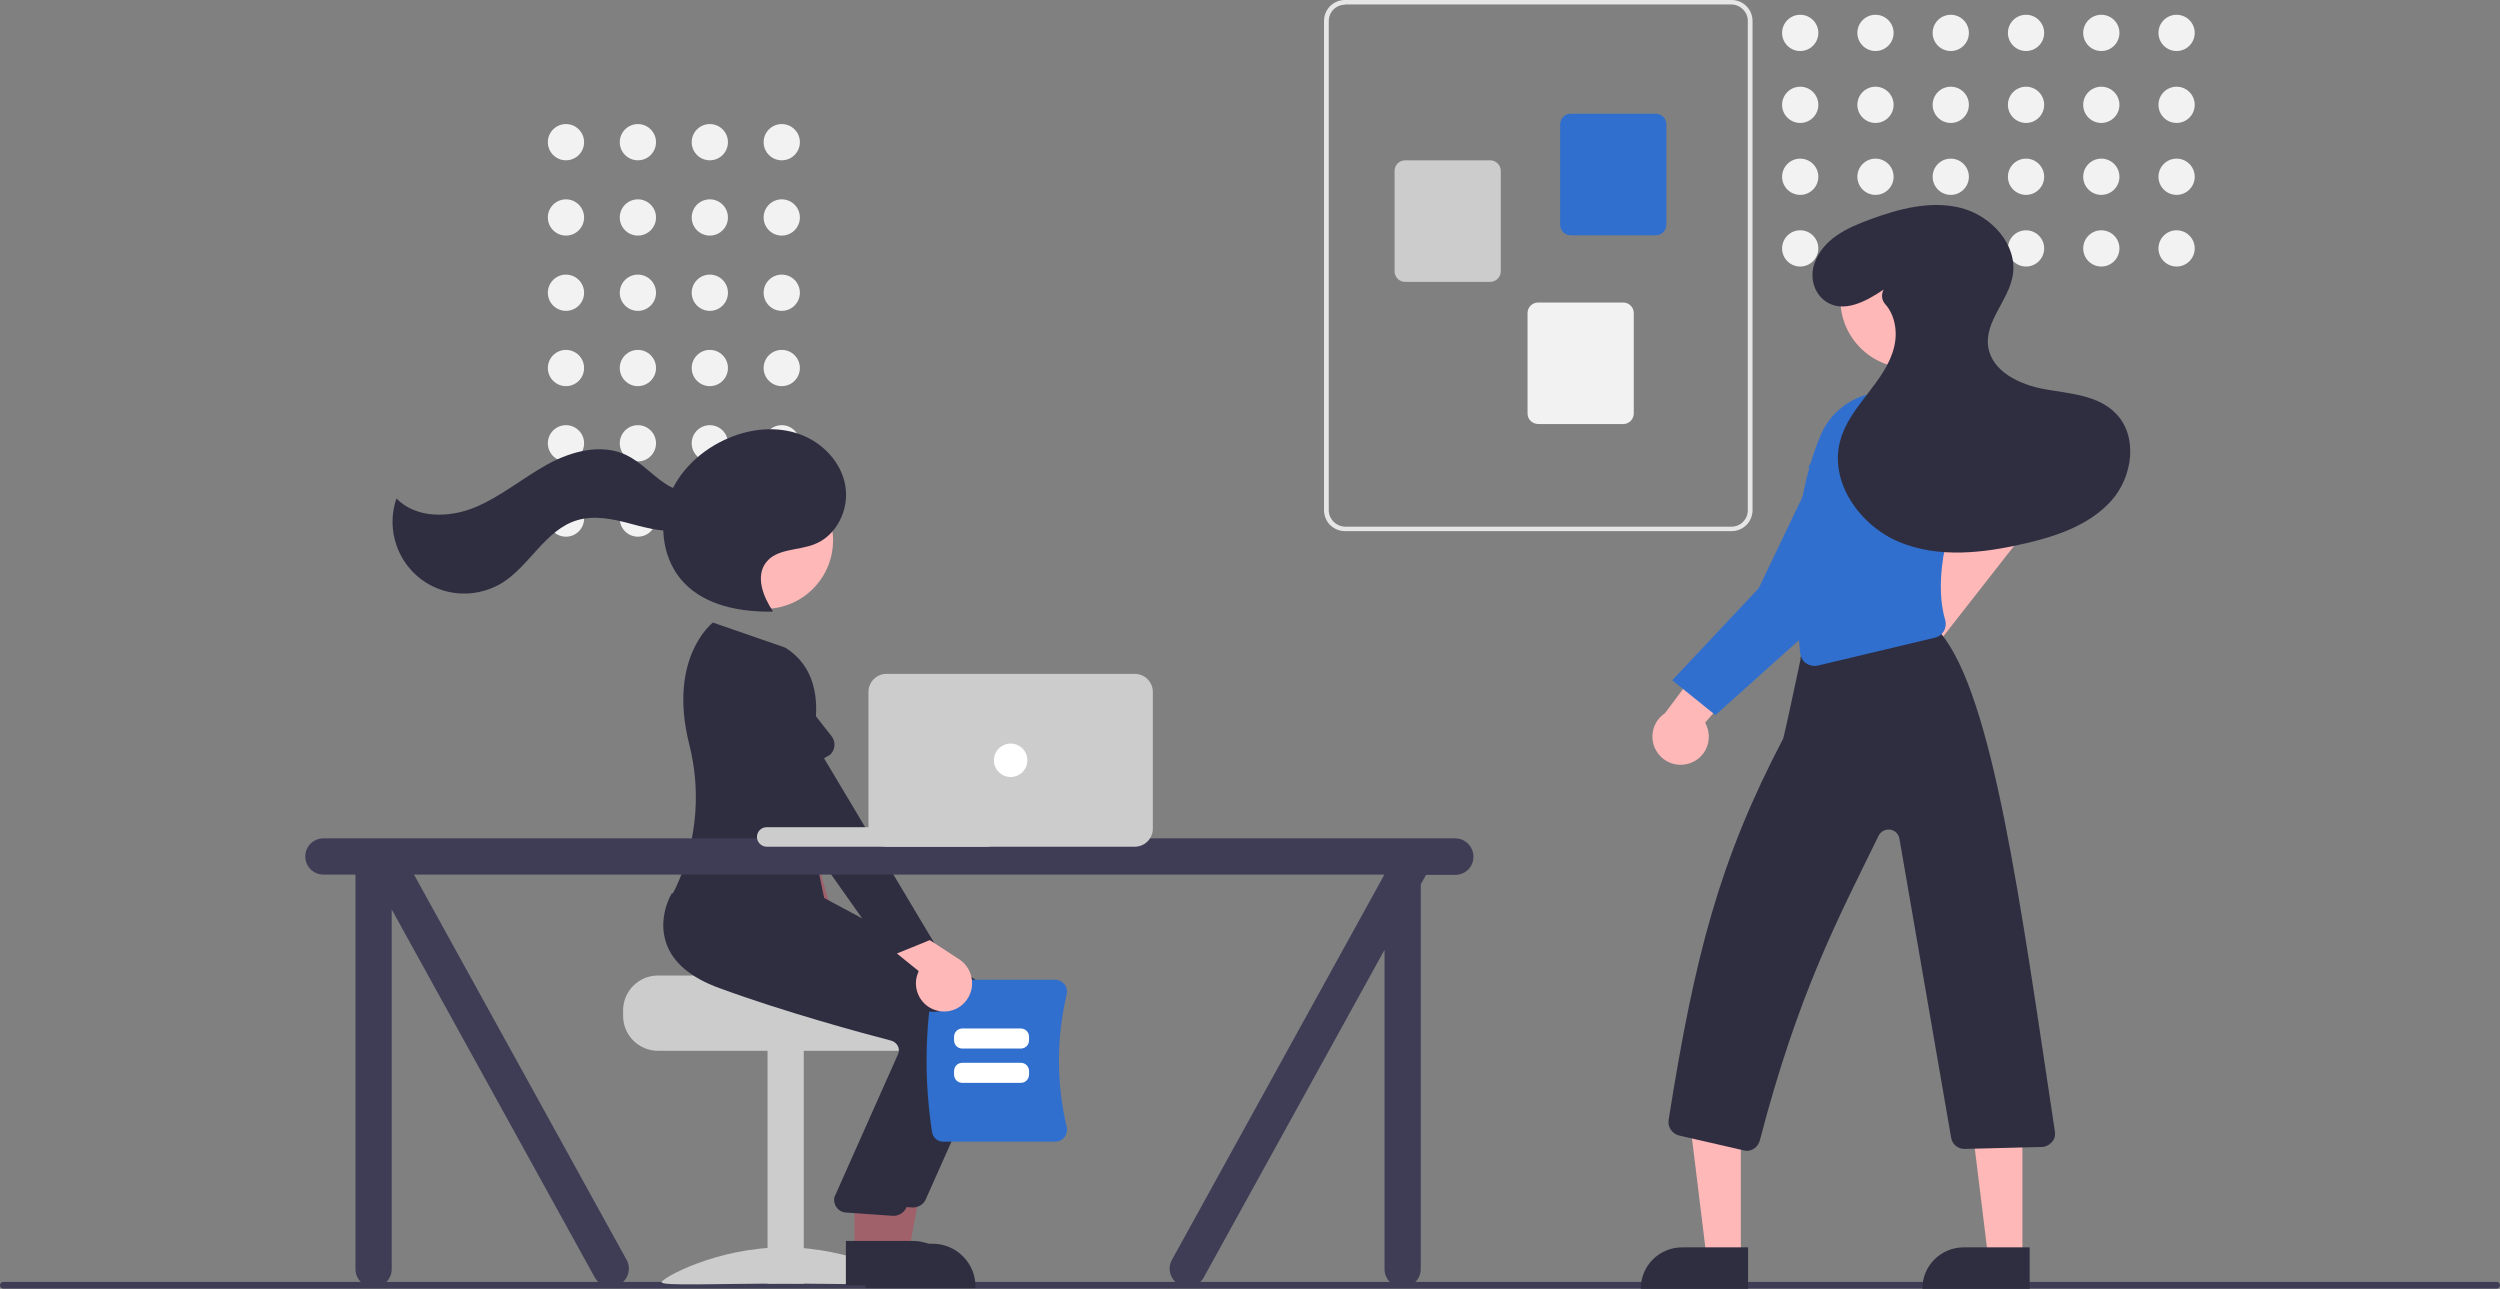
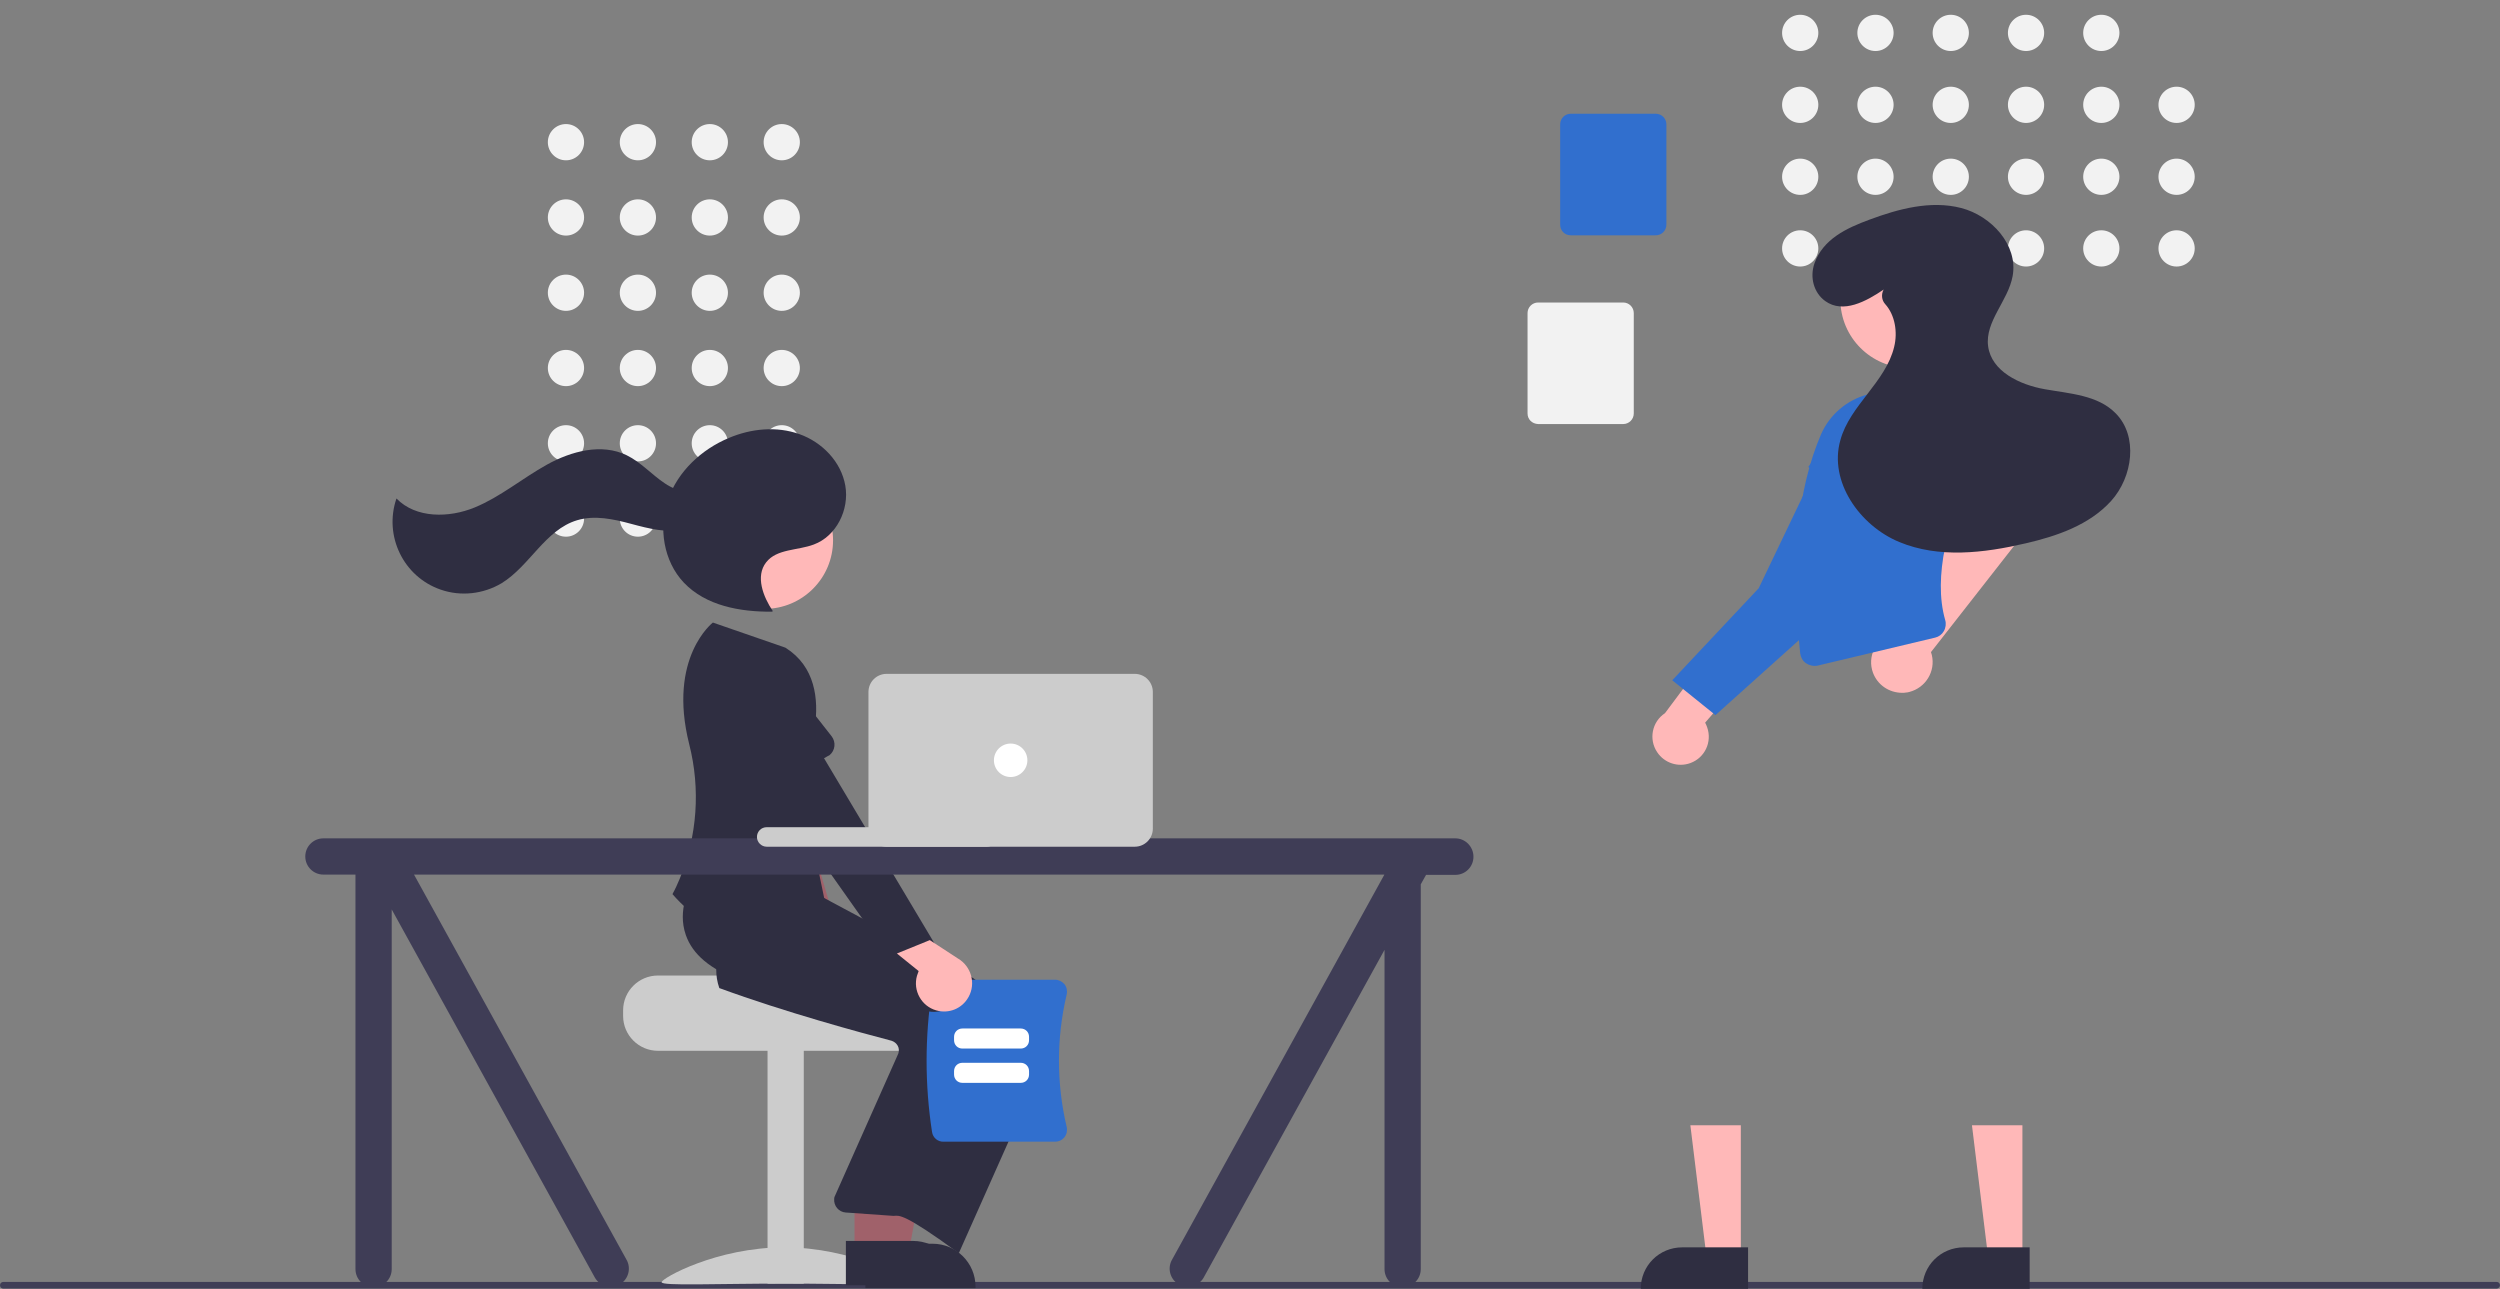
<svg xmlns="http://www.w3.org/2000/svg" version="1.1" id="b15aa787-28cf-46ed-b363-0df1de40c89a" x="0px" y="0px" viewBox="0 0 896.7 462.3" style="enable-background:new 0 0 896.7 462.3;" xml:space="preserve">
  <rect x="0" y="0" width="896.7" height="462.3" fill="#808080" stroke="none" />
  <style type="text/css">
	.st0{fill:#3F3D56;}
	.st1{fill:#F2F2F2;}
	.st2{fill:#CCCCCC;}
	.st3{fill:#A0616A;}
	.st4{fill:#316FCE;}
	.st5{fill:#2F2E41;}
	.st6{fill:#FFB8B8;}
	.st7{fill:#FFFFFF;}
	.st8{fill:#E6E6E6;}
</style>
  <path class="st0" d="M895.5,462.2H1.2c-0.7,0-1.2-0.5-1.2-1.2s0.5-1.2,1.2-1.2h894.3c0.7,0,1.2,0.5,1.2,1.2  C896.7,461.6,896.1,462.2,895.5,462.2z" />
  <circle class="st1" cx="280.4" cy="51" r="6.5" />
  <circle class="st1" cx="254.6" cy="51" r="6.5" />
  <circle class="st1" cx="228.8" cy="51" r="6.5" />
  <circle class="st1" cx="203" cy="51" r="6.5" />
  <circle class="st1" cx="280.4" cy="78" r="6.5" />
  <circle class="st1" cx="254.6" cy="78" r="6.5" />
  <circle class="st1" cx="228.8" cy="78" r="6.5" />
  <circle class="st1" cx="203" cy="78" r="6.5" />
  <circle class="st1" cx="280.4" cy="105" r="6.5" />
  <circle class="st1" cx="254.6" cy="105" r="6.5" />
  <circle class="st1" cx="228.8" cy="105" r="6.5" />
  <circle class="st1" cx="203" cy="105" r="6.5" />
  <circle class="st1" cx="280.4" cy="132" r="6.5" />
  <circle class="st1" cx="254.6" cy="132" r="6.5" />
  <circle class="st1" cx="228.8" cy="132" r="6.5" />
  <circle class="st1" cx="203" cy="132" r="6.5" />
  <circle class="st1" cx="280.4" cy="159" r="6.5" />
  <circle class="st1" cx="254.6" cy="159" r="6.5" />
  <circle class="st1" cx="228.8" cy="159" r="6.5" />
  <circle class="st1" cx="203" cy="159" r="6.5" />
  <circle class="st1" cx="280.4" cy="186" r="6.5" />
  <circle class="st1" cx="254.6" cy="186" r="6.5" />
  <circle class="st1" cx="228.8" cy="186" r="6.5" />
  <circle class="st1" cx="203" cy="186" r="6.5" />
  <path class="st2" d="M223.5,362.4v2c0,6.9,5.6,12.5,12.5,12.5h90c6.9,0,12.5-5.6,12.5-12.5v-2c0-2.9-1-5.8-2.9-8  c-0.6-0.7-1.3-1.4-2.1-2c0,0-49.5-1.1-49.5-2.5h-48C229.1,349.9,223.5,355.5,223.5,362.4z" />
  <rect x="275.3" y="376.4" class="st2" width="13" height="84" />
  <path class="st2" d="M325.3,459.9c0,1.4-19.7,0.5-44,0.5s-44,0.9-44-0.5s19.7-12.5,44-12.5C305.6,447.4,325.3,458.5,325.3,459.9z" />
  <path class="st3" d="M307.4,360.7c3.5-4.8,2.6-11.5-2.2-15c-0.5-0.4-1-0.7-1.6-1L276,250.8l-21,10.3l33.7,89.1  c-2.3,5.5,0.3,11.8,5.8,14.1C299.1,366.2,304.4,364.7,307.4,360.7L307.4,360.7z" />
  <path class="st4" d="M282.3,266.5l-23.5,6.4c-2.6,0.7-5.2-0.8-5.9-3.4c-0.1-0.2-0.1-0.5-0.1-0.7l-2.8-24.1  c-1.9-7.1,2.4-14.5,9.5-16.4c7.1-1.9,14.4,2.3,16.3,9.4l9.7,22.2c1.1,2.4-0.1,5.3-2.5,6.3C282.7,266.3,282.5,266.4,282.3,266.5  L282.3,266.5z" />
  <polygon class="st3" points="313.5,450.1 325.8,450.1 331.6,418.3 313.5,418.3 " />
  <path class="st5" d="M310.4,446.1h24.1l0,0c8.5,0,15.4,6.9,15.4,15.4l0,0v0.5h-39.5V446.1z" />
  <path class="st5" d="M327.7,433.1c-0.1,0-0.3,0-0.4,0l-17-1.2c-2.5-0.2-4.3-2.4-4.1-4.9c0-0.4,0.1-0.8,0.3-1.1l22.7-51  c0.3-0.9,0.3-1.9-0.2-2.8s-1.3-1.5-2.2-1.8c-10.7-2.8-38.1-10.2-61.8-18.9c-10.2-3.7-16.6-9.1-19-16c-3.2-9.1,1.6-17.4,1.8-17.7  l0.2-0.3l22.3,2l24.2,2.1l53,28.4c9.2,5,13.1,16.2,8.8,25.8l-24.4,54.8C331.1,432,329.5,433,327.7,433.1z" />
  <circle class="st6" cx="274.2" cy="193.8" r="24.6" />
  <polygon class="st3" points="306.5,449.1 318.8,449.1 324.6,417.3 306.5,417.3 " />
  <path class="st5" d="M303.4,445.1h24.1l0,0c8.5,0,15.4,6.9,15.4,15.4l0,0v0.5h-39.5V445.1z" />
-   <path class="st5" d="M320.7,436.1c-0.1,0-0.3,0-0.4,0l-17-1.2c-2.5-0.2-4.3-2.4-4.1-4.9c0-0.4,0.1-0.8,0.3-1.1l22.7-51  c0.3-0.9,0.3-1.9-0.2-2.8s-1.3-1.5-2.2-1.8c-10.7-2.8-38.1-10.2-61.8-18.9c-10.2-3.7-16.6-9.1-19-16c-3.2-9.1,1.6-17.4,1.8-17.7  l0.2-0.3l22.3,2l24.2,2.1l53,28.4c9.2,5,13.1,16.2,8.8,25.8l-24.4,54.8C324.1,435,322.5,436,320.7,436.1z" />
+   <path class="st5" d="M320.7,436.1c-0.1,0-0.3,0-0.4,0l-17-1.2c-2.5-0.2-4.3-2.4-4.1-4.9c0-0.4,0.1-0.8,0.3-1.1l22.7-51  c0.3-0.9,0.3-1.9-0.2-2.8s-1.3-1.5-2.2-1.8c-10.7-2.8-38.1-10.2-61.8-18.9c-3.2-9.1,1.6-17.4,1.8-17.7  l0.2-0.3l22.3,2l24.2,2.1l53,28.4c9.2,5,13.1,16.2,8.8,25.8l-24.4,54.8C324.1,435,322.5,436,320.7,436.1z" />
  <path class="st5" d="M281.7,232.3l-26-9c0,0-16.3,12.5-8.5,43.6c4.1,16.1,2.9,33-3.4,48.3c-0.8,1.9-1.6,3.7-2.6,5.5c0,0,29,35,56,9  l-10.5-50.5C286.7,279.3,303.2,245.8,281.7,232.3z" />
  <path class="st5" d="M277.2,219.2c-3.5-5.2-6.3-12.5-2.4-17.5c3.8-4.9,11.3-4.2,17.1-6.4c8.1-3,12.8-12.5,11.3-21.1  s-8.3-15.6-16.5-18.5s-17.3-2-25.3,1.4c-9.8,4.1-18.3,12-21.8,22.1s-1.6,22.1,5.7,29.8c7.9,8.3,20.2,10.5,31.6,10.4" />
  <path class="st5" d="M254.4,174.6c-4.4,3.6-11.1,2-15.9-1.2s-8.6-7.6-13.7-10.1c-9-4.4-19.9-1.5-28.7,3.4s-16.6,11.5-25.8,15.3  s-21.1,4-28.1-3.2c-4.6,13.4,2.5,28.1,15.9,32.7c7.2,2.5,15.2,1.6,21.8-2.3C190,203,195.6,190,207,186.6c6.3-1.9,13.1-0.4,19.4,1.3  s13,3.4,19.4,2s12.4-7.2,11.6-13.7L254.4,174.6z" />
  <path class="st4" d="M334.3,406c-2.6-16.9-2.6-34.1,0-51c0.3-2.1,2.1-3.6,4.2-3.6h39.9c1.3,0,2.5,0.6,3.4,1.6c0.8,1,1.1,2.4,0.8,3.7  c-3.7,15.6-3.7,31.9,0,47.5c0.3,1.3,0,2.7-0.8,3.7s-2,1.6-3.4,1.6h-39.9C336.4,409.6,334.6,408.1,334.3,406z" />
  <path class="st7" d="M366.1,376.1h-20.9c-1.7,0-3-1.3-3-3v-1.2c0-1.7,1.3-3,3-3h20.9c1.7,0,3,1.3,3,3v1.2  C369.1,374.8,367.8,376.1,366.1,376.1z" />
  <path class="st7" d="M366.1,388.4h-20.9c-1.7,0-3-1.3-3-3v-1.2c0-1.7,1.3-3,3-3h20.9c1.7,0,3,1.3,3,3v1.2  C369.1,387.1,367.8,388.4,366.1,388.4z" />
  <path class="st5" d="M344.8,356.2c2.2-5.5-0.4-11.8-5.9-14c-0.6-0.2-1.2-0.4-1.8-0.6l-50.1-84l-17.7,15.2l54.9,77.8  c-0.9,5.9,3.2,11.4,9.1,12.2C338.1,363.6,342.9,360.8,344.8,356.2L344.8,356.2z" />
  <path class="st5" d="M296.9,271.2l-21.1,12c-2.3,1.3-5.3,0.5-6.6-1.8c-0.1-0.2-0.2-0.4-0.3-0.6l-8.8-22.6  c-3.6-6.4-1.3-14.6,5.1-18.2c6.4-3.6,14.5-1.3,18.2,5.1l14.9,19c1.6,2.1,1.3,5.1-0.8,6.8C297.3,271,297.1,271.1,296.9,271.2  L296.9,271.2z" />
  <path class="st0" d="M522,300.7H116c-3.6,0-6.5,2.9-6.5,6.5s2.9,6.5,6.5,6.5h11.5v141.5c0,3.6,2.9,6.5,6.5,6.5s6.5-2.9,6.5-6.5v-129  l72.9,132.1c1.8,3.1,5.8,4.2,8.9,2.4c3.1-1.8,4.2-5.8,2.4-8.9l-76.2-138.1h348v0.1l-76.1,138c-1.8,3.1-0.7,7.1,2.4,8.9  s7.1,0.7,8.9-2.4l64.9-117.6v114.5c0,3.6,2.9,6.5,6.5,6.5s6.5-2.9,6.5-6.5v-138l1.9-3.4H522c3.6,0,6.5-2.9,6.5-6.5  S525.6,300.7,522,300.7z" />
  <path class="st2" d="M275,296.7h79c1.9,0,3.5,1.6,3.5,3.5l0,0c0,1.9-1.6,3.5-3.5,3.5h-79c-1.9,0-3.5-1.6-3.5-3.5l0,0  C271.5,298.3,273,296.7,275,296.7z" />
  <path class="st2" d="M407,303.7h-89c-3.6,0-6.5-2.9-6.5-6.5v-49c0-3.6,2.9-6.5,6.5-6.5h89c3.6,0,6.5,2.9,6.5,6.5v49  C413.5,300.8,410.6,303.7,407,303.7z" />
  <circle class="st7" cx="362.5" cy="272.7" r="6" />
-   <path class="st8" d="M474.9,183V7.5c0-4.2,3.4-7.5,7.5-7.5h138.7c4.2,0,7.5,3.4,7.5,7.5V183c0,4.2-3.4,7.5-7.5,7.5H482.4  C478.3,190.5,474.9,187.2,474.9,183z M482.4,1.7c-3.2,0-5.8,2.6-5.8,5.9V183c0,3.2,2.6,5.8,5.8,5.9h138.7c3.2,0,5.8-2.6,5.8-5.9V7.5  c0-3.2-2.6-5.8-5.8-5.9H482.4V1.7z" />
  <path class="st4" d="M559.6,80.6v-36c0-2.1,1.7-3.8,3.8-3.8h30.5c2.1,0,3.8,1.7,3.8,3.8v36c0,2.1-1.7,3.8-3.8,3.8h-30.5  C561.2,84.4,559.6,82.7,559.6,80.6z" />
-   <path class="st2" d="M500.2,97.3v-36c0-2.1,1.7-3.8,3.8-3.8h30.5c2.1,0,3.8,1.7,3.8,3.8v36c0,2.1-1.7,3.8-3.8,3.8H504  C501.9,101.1,500.2,99.4,500.2,97.3z" />
  <path class="st1" d="M547.9,148.3v-36c0-2.1,1.7-3.8,3.8-3.8h30.5c2.1,0,3.8,1.7,3.8,3.8v36c0,2.1-1.7,3.8-3.8,3.8h-30.5  C549.5,152,547.9,150.4,547.9,148.3z" />
-   <circle class="st1" cx="780.7" cy="11.8" r="6.5" />
  <circle class="st1" cx="780.7" cy="37.6" r="6.5" />
  <circle class="st1" cx="780.7" cy="63.4" r="6.5" />
  <circle class="st1" cx="780.7" cy="89.1" r="6.5" />
  <circle class="st1" cx="753.7" cy="11.8" r="6.5" />
  <circle class="st1" cx="753.7" cy="37.6" r="6.5" />
  <circle class="st1" cx="753.7" cy="63.4" r="6.5" />
  <circle class="st1" cx="753.7" cy="89.1" r="6.5" />
  <circle class="st1" cx="726.7" cy="11.8" r="6.5" />
  <circle class="st1" cx="726.7" cy="37.6" r="6.5" />
  <circle class="st1" cx="726.7" cy="63.4" r="6.5" />
  <circle class="st1" cx="726.7" cy="89.1" r="6.5" />
  <circle class="st1" cx="699.7" cy="11.8" r="6.5" />
  <circle class="st1" cx="699.7" cy="37.6" r="6.5" />
  <circle class="st1" cx="699.7" cy="63.4" r="6.5" />
  <circle class="st1" cx="699.7" cy="89.1" r="6.5" />
  <circle class="st1" cx="672.7" cy="11.8" r="6.5" />
  <circle class="st1" cx="672.7" cy="37.6" r="6.5" />
  <circle class="st1" cx="672.7" cy="63.4" r="6.5" />
  <circle class="st1" cx="672.7" cy="89.1" r="6.5" />
  <circle class="st1" cx="645.7" cy="11.8" r="6.5" />
  <circle class="st1" cx="645.7" cy="37.6" r="6.5" />
  <circle class="st1" cx="645.7" cy="63.4" r="6.5" />
  <circle class="st1" cx="645.7" cy="89.1" r="6.5" />
  <path class="st6" d="M671.8,241.3c-2.1-5.7,0.9-12,6.6-14.1c0.4-0.1,0.8-0.3,1.2-0.4c0.5-0.1,1-0.2,1.5-0.2l24.3-42.6l-6.1-10.5  l15.3-11.8l11.7,16.2c2.9,4,2.8,9.4-0.3,13.3l-33.4,42.7c0.1,0.3,0.2,0.7,0.3,1c1.4,5.9-2.2,11.8-8.1,13.3c-0.4,0.1-0.8,0.2-1.2,0.2  c-0.4,0.1-0.9,0.1-1.3,0.1C677.5,248.5,673.4,245.6,671.8,241.3z" />
  <polygon class="st6" points="624.4,450.9 612.1,450.9 606.3,403.6 624.4,403.6 " />
  <path class="st5" d="M603.4,447.4H627l0,0v14.9l0,0h-38.5l0,0l0,0C588.5,454,595.1,447.4,603.4,447.4z" />
  <polygon class="st6" points="725.4,450.9 713.1,450.9 707.3,403.6 725.4,403.6 " />
  <path class="st5" d="M704.4,447.4H728l0,0v14.9l0,0h-38.5l0,0l0,0C689.5,454,696.1,447.4,704.4,447.4z" />
  <path class="st4" d="M717.9,163.9l-27.5,10.5l-6.7-18.7c-1.8-5.1,0.3-10.8,5-13.5l0,0c4.8-2.7,10.8-1.5,14.3,2.8L717.9,163.9z" />
-   <path class="st5" d="M625.4,412.6l-23.1-5.3c-2.5-0.6-4.2-3-3.8-5.6c9.3-58.7,18.2-93.1,41.1-136.8c0.3-0.8,3.9-17.3,6.2-28.3  c-0.1-2.5,1.7-4.6,4.2-5l43-6.6c0.6-0.2,1.3-0.3,2-0.3l0.4,0.1v0.4c0,0.4-0.4,0.5-0.6,0.5l-0.6,0.1c0.7,0.3,1.3,0.7,1.8,1.2  c18.9,22.7,28.7,97,41.1,179.2c0.1,1.4-0.3,2.7-1.3,3.6c-0.9,1-2.2,1.6-3.5,1.6l-27.5,0.7c-2.5,0.1-4.7-1.7-5-4.2l-18.5-107  c-0.3-2.2-2.4-3.7-4.5-3.3c-1.3,0.2-2.4,1-3,2.2c-14.9,30.4-28.9,56.8-42.6,109.3c-0.6,2.2-2.5,3.7-4.8,3.7  C626.2,412.7,625.8,412.7,625.4,412.6z" />
  <path class="st4" d="M647.8,237.9c-1.2-0.8-1.9-2.1-2.1-3.5c-3.5-32.9-1.1-58.7,7.5-78.7c3.1-7,9.2-12.2,16.6-14.2l22.2-1.1l0.1,0.1  c10.3,5,16.1,16.3,14.2,27.6c-7.2,18.9-13.1,38.5-8.6,54.3c0.4,1.3,0.2,2.8-0.5,4s-1.8,2-3.1,2.3l-42.4,10.1  C650.5,239,649,238.7,647.8,237.9z" />
  <path class="st4" d="M672.9,184.1l-24.3-16.6l11.4-16.2c3.1-4.4,9-6,13.9-3.6l0,0c5,2.4,7.5,8,5.9,13.3L672.9,184.1z" />
  <circle class="st6" cx="684.7" cy="107.4" r="24.6" />
  <path class="st6" d="M335.8,362.4c-5.3-1.5-8.4-7.1-6.9-12.4c0.2-0.6,0.4-1.1,0.6-1.7l-7.8-6.3l11.8-4.8l10.1,6.6  c4.8,2.8,6.5,9,3.8,13.8C345.1,361.8,340.3,363.7,335.8,362.4L335.8,362.4z" />
  <path class="st6" d="M606.3,273.7c-4.4,1.6-9.3,0-11.9-3.9c-3.1-4.6-1.9-10.9,2.8-14l19.4-26l18.4,2.4l-23.4,27  c0.3,0.5,0.5,1.1,0.7,1.6C614.2,266.1,611.5,271.8,606.3,273.7L606.3,273.7z" />
  <path class="st4" d="M675.7,143.1c6.7,2.2,10.4,9.4,8.2,16.1l-19.6,53.3l-49,44l-15.5-12.5l31-33l28.9-60.3c1.5-3.9,4.8-6.9,8.9-7.8  c1-0.2,2-0.3,3-0.3C673,142.4,674.4,142.6,675.7,143.1z" />
  <path class="st5" d="M675.7,103.8c-6.3,4.3-14.6,8.8-21,4.2c-4.2-3-5.6-8.6-3.9-13.5c3.1-8.8,11.6-12.7,19.7-15.7  c10.5-3.9,22-7,32.9-4.2s20.5,13.3,18.5,24.4c-1.6,8.9-10,16.3-8.8,25.2c1.2,9,11.3,13.8,20.3,15.4s19,2.1,25.4,8.6  c8.2,8.2,6.2,22.9-1.6,31.5s-19.4,12.6-30.7,15.2c-15,3.5-31.1,5.4-45.3-0.5s-25.3-21.7-21.1-36.5c1.7-6.3,5.8-11.5,9.8-16.7  s8-10.5,9.5-16.8c1.3-5.3,0.3-11.4-3.2-15.3c-1.3-1.4-1.5-3.5-0.6-5.2L675.7,103.8z" />
</svg>